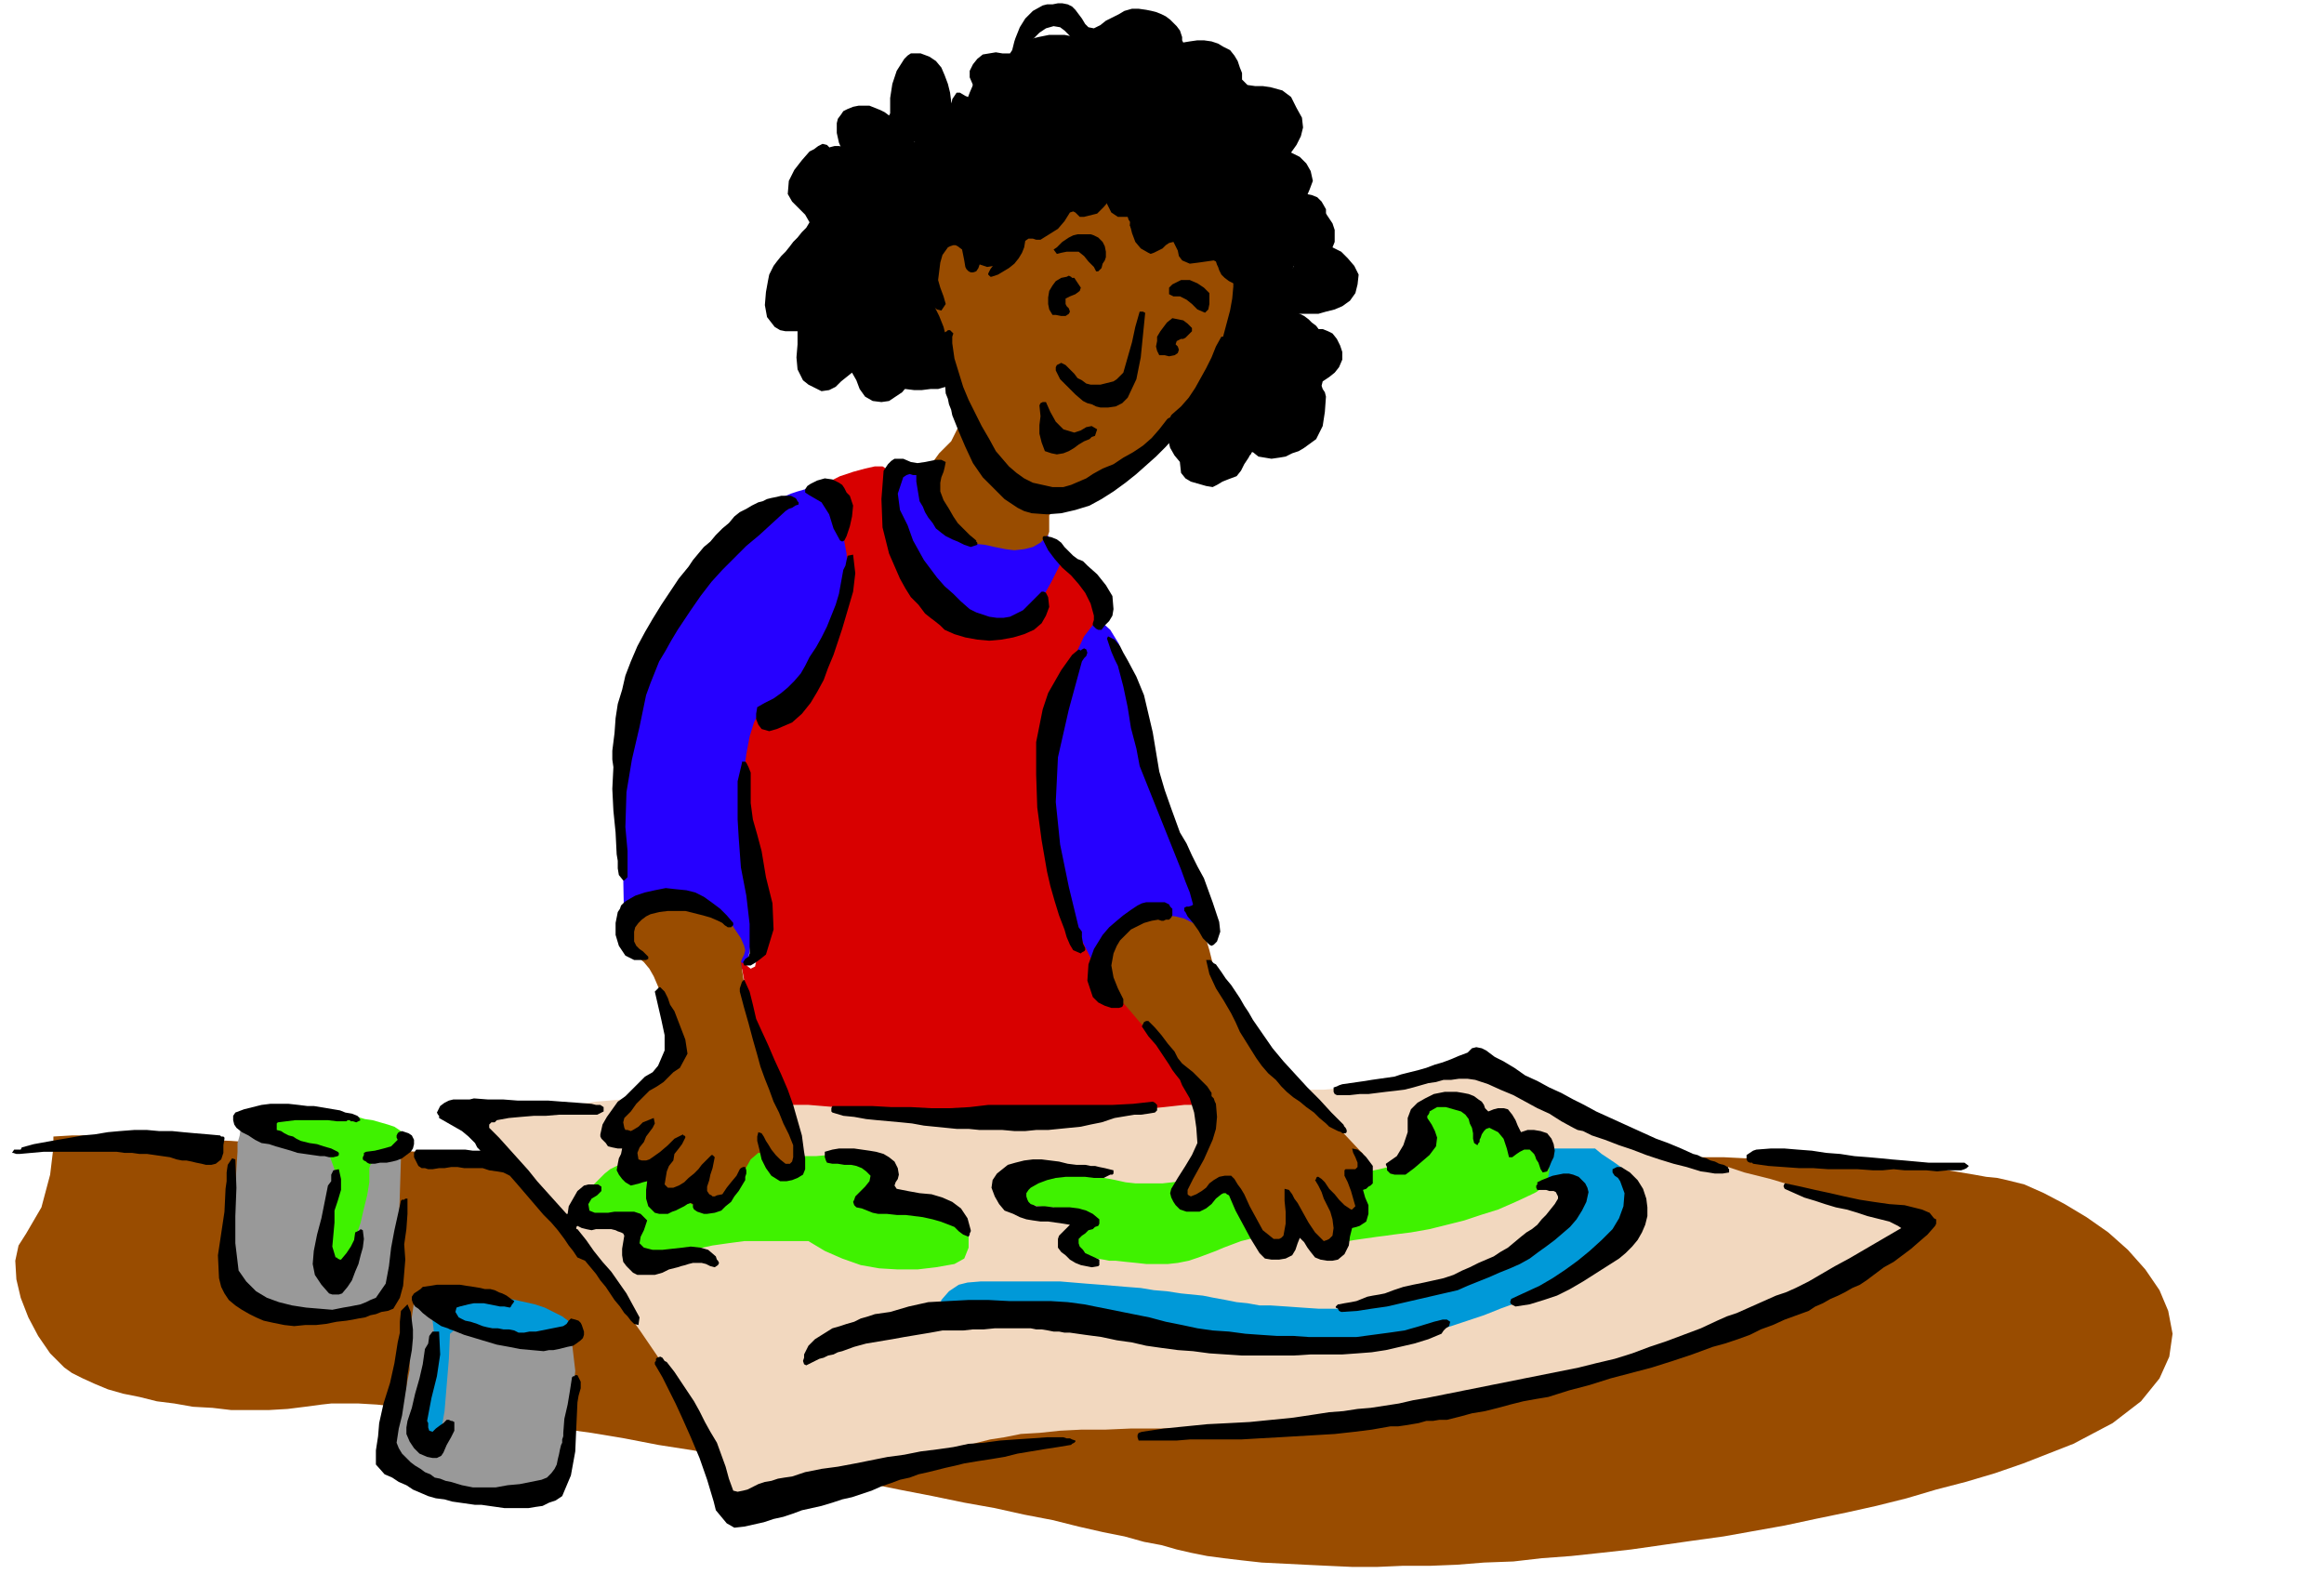
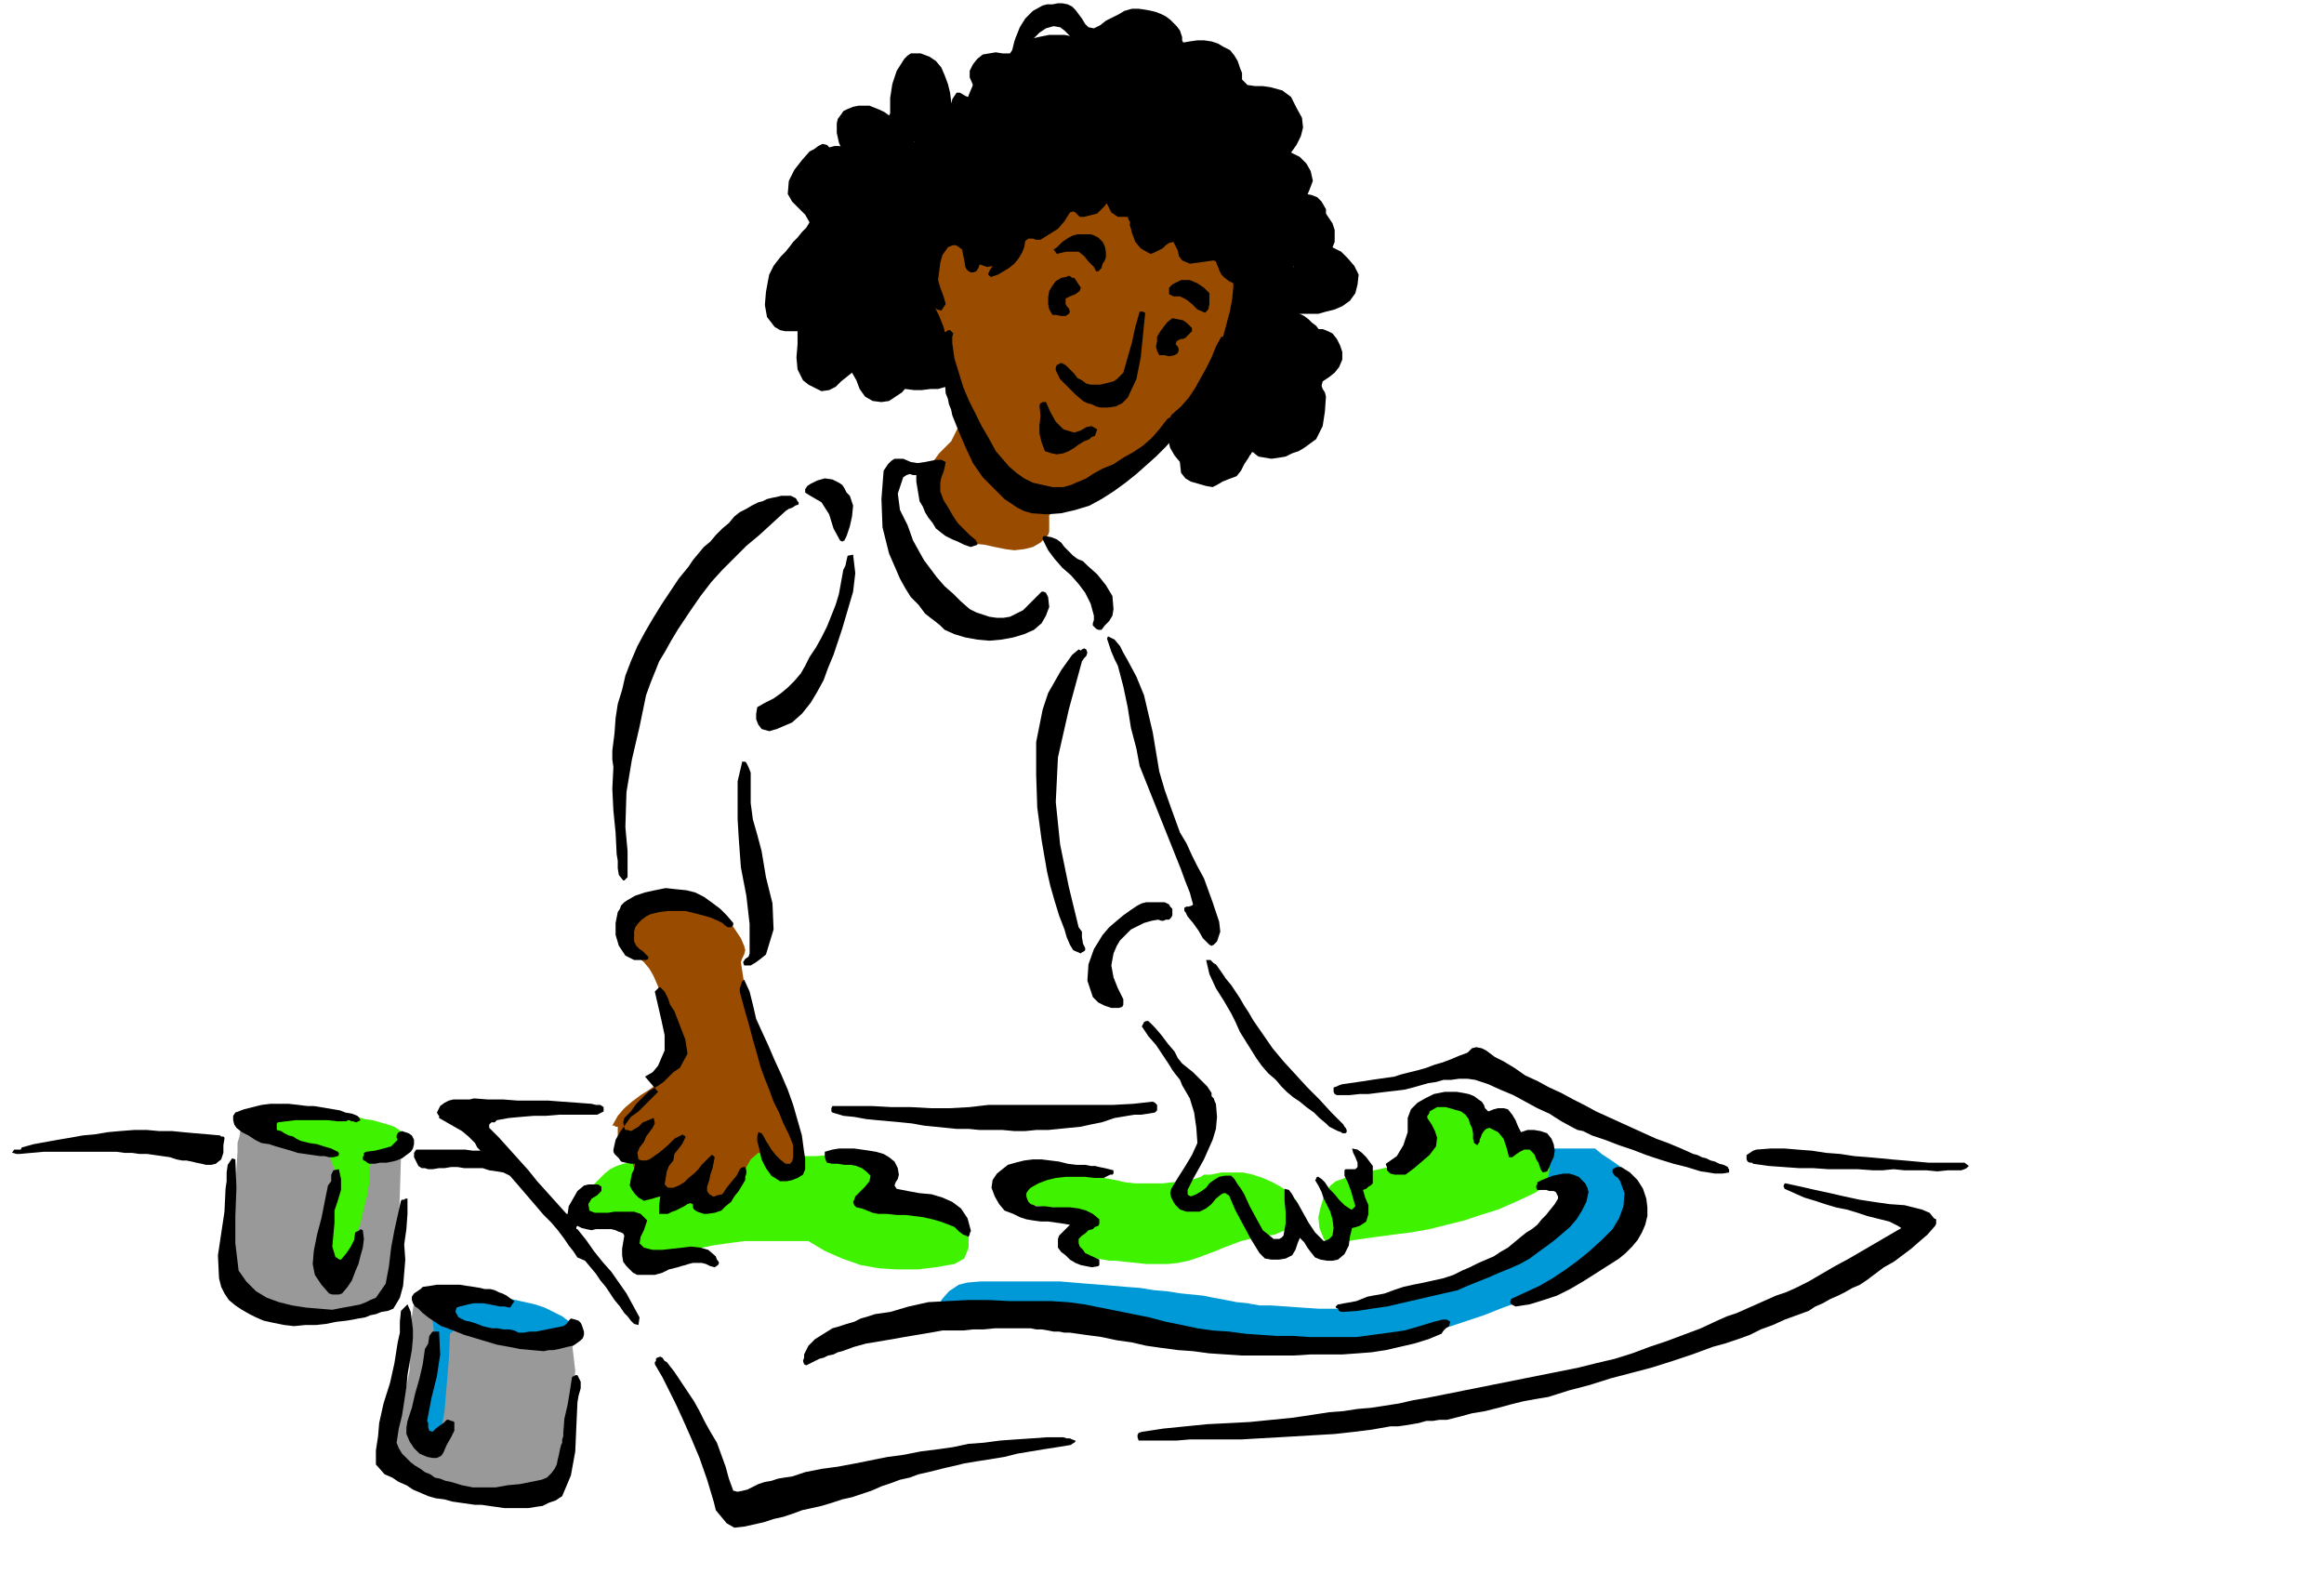
<svg xmlns="http://www.w3.org/2000/svg" fill-rule="evenodd" height="1.456in" preserveAspectRatio="none" stroke-linecap="round" viewBox="0 0 2133 1456" width="2.133in">
  <style>.pen1{stroke:none}.brush3{fill:#994c00}.brush6{fill:#000}.brush8{fill:#3ff200}.brush9{fill:#0099d8}</style>
-   <path class="pen1" d="m573 855-1-50-2-50-1-50 3-50 6-13 5-13 5-13 5-13 5-12 5-13 5-13 6-13 6-11 6-10 7-9 8-9 7-9 9-8 9-7 10-8 6-4 6-4 6-3 6-4 6-3 7-3 6-4 7-3 6-2 7-2 7-1h7l6 1 6 3 6 4 4 6 7 21 2 21v22l-1 22-7 14-8 14-7 14-7 13-8 14-9 13-10 13-11 12-5 6-3 6-2 7-2 7-3 26-2 25-3 25-3 26-3 26v51l-4 25-3 4-8 1-9-1-8-2-5-2-3-4-4-4-3-5-4-5-3-4-4-5-5-3-5-2-6-2h-5l-6-1-7 1h-6l-6 1h-6l-3 1-2 2-1 1-1-1zm258-428h-5l-5 13-2 14v13l2 14 4 13 5 13 5 12 5 13 6 10 6 9 7 8 8 8 8 8 9 7 10 6 10 5 6 3 7 2 7 1h14l7-2 5-4 5-5 5-6 4-7 3-7 1-7 2-12 3-12 1-11 1-12-2-5-3-4-4-4-4-3v-7l-3-2h-3l-4-1h-3l-11-1h-10l-11 1h-21l-10-2-10-4-9-6-7-7-5-7-3-9-3-11-3-5-4-3-6-4-5-3zm170 130-6 17-5 17-5 17-4 17-4 18-3 17-3 18-3 18-3 37v36l1 36 2 37 2 12 4 12 6 10 8 10 9 9 10 7 11 8 11 6 3 1h5l3-1 4-6 3-7 3-7 6-4 5-3 6-2 5-3 5-2 5-2 6-2 5-3 5-2 4-20 2-21-1-20-6-19-4-7-5-7-5-7-4-7-5-11-4-11-5-11-4-12-4-11-3-11-4-11-4-11-3-14-1-15-2-13-3-13-5-15-5-15-8-13-11-10v-4l-2-3-2-2-3-2z" style="fill:#2600ff" />
-   <path class="pen1 brush3" d="m49 1043 17-1h20l22 1h25l25 1 27 2 27 1 28 2 27 1 27 2 25 2 24 1 22 1 19 1 16 1h42l15-1h17l19-1h21l23-1 25-1h26l27-1 29-1 29-1h30l31-1 31-1h32l32-1 32-1h31l31-1h61l30-1h81l24 1h43l19 1 17 1 32 2 32 2 32 1 33 2 32 1 32 1 31 1 31 1 29 1 28 1 26 1h46l20 1h58l14 1 15 1 14 1 15 1 14 1 15 2 14 1 14 2 13 1 12 2 12 2 11 2 10 1 9 2 16 4 18 8 19 10 20 12 20 14 18 16 16 18 13 19 8 19 4 21-3 21-9 20-17 21-26 20-36 19-46 18-26 9-27 8-27 7-27 8-28 7-27 6-29 6-28 6-28 5-28 5-29 4-28 4-28 4-27 3-28 3-27 2-26 3-27 1-25 2-25 1h-25l-23 1h-23l-22-1-21-1-20-1-20-1-18-2-17-2-15-2-15-3-13-3-14-4-16-3-18-5-20-4-22-5-24-6-26-5-27-6-28-5-29-6-31-6-30-6-32-6-31-6-32-6-32-6-32-6-32-5-31-6-30-5-29-4-29-5-27-4-26-3-24-4-23-2-21-2-18-2-17-1h-25l-9 1-15 2-16 2-17 1h-35l-17-2-18-1-17-3-16-2-16-4-15-3-14-4-12-5-11-5-10-5-7-5-13-13-11-16-9-17-7-18-4-17-1-17 3-14 7-11 14-24 8-30 3-25v-10z" />
  <path class="pen1" d="M221 1026v8l-1 8-2 7v8l-2 31-3 30-1 31 2 31 3 6 4 5 6 4 7 3 4 1 4 1 4 2 4 1 4 1 4 1h10l2 1 2 2h47l7-1 8-1 8-1 7-3 5-5 3-5 6-32 3-32 1-32 1-32-9-8-10-6-10-5-11-5-11-4-11-3-12-2-11-2-8-1-8-1-7-1-8-1h-23l-8 1zm172 169h-4l-4-1h-4l-1 1-3 20-1 21v21l-4 20-4 7-2 8-3 7-1 9v6l-1 7 1 7 1 6 1 3 2 3 2 3 4 3 15 8 16 6 16 6 16 5 16 3 16 1h17l17-3 3-2 4-3 4-4 1-4 5-34 7-34 3-33-4-34-5-5-6-4-7-4-8-3-6-2-6-2-6-2-6-1-6-2-6-1-6-2-6-1-7-1-7-1h-27l-7-1-7-2h-1l-1 2v3z" style="fill:#999" />
-   <path class="pen1" style="fill:#f2d8bf" d="m824 1344-19 6-23 6-26 7-25 7-24 7-19 5-13 4-5 1-5-12-5-15-7-17-7-18-8-17-7-15-5-13-5-8-7-11-11-17-15-22-17-24-17-24-15-22-12-17-8-11-8-9-13-14-16-16-17-18-16-16-15-14-9-10-4-4h8l9-1 9-1 10-2 10-1 10-1 10-1h9l12-1 18-1 21-3 24-2 25-2 23-2h20l15 1 6 1 6 1 6 1h7l7 1h17l9 1h11l11 1 13 1 15 1 16 2 18 2 19 2 22 3 22 2 20 2 18 1h17l15-1 14-1 12-2 12-2 10-3 10-2 8-3 8-3 8-2 6-2 7-2 6-2 14-2 18-1 20-1h63l18 1h52l12-1h11l12-1 10-1 9-1 11-2 13-3 15-3 16-4 14-4 12-3 8-2 3-1 72 39-1-1h1l2 1 5 2 8 3 13 6 18 9 11 5 11 5 12 4 12 5 13 4 13 4 13 5 13 3 12 4 12 4 12 3 12 3 10 3 10 3 9 2 8 2 16 4 17 4 17 4 17 4 15 4 12 3 8 2 3 1-12 12-15 13-17 11-17 11-16 9-13 7-9 4-3 2-173 62-4 1-12 2-17 3-20 4-22 4-22 5-19 5-15 5-15 5-19 4-22 3-23 2-23 3-22 2-19 2-15 2-13 2-14 3-15 1-16 2-18 1h-20l-21 1h-48l-23 1h-22l-20 1-19 2-17 1-15 3-13 2-12 3-14 4-14 3-13 4-13 4-10 2-7 2-2 1z" />
  <path class="pen1 brush6" d="m878 322 1 10v10l-3 8-8 5-7 2h-7l-8 1h-7l-8-1-7-1-8-1-7-2-4-3-3-4-4-5-5-4-5-2h-5l-4 1-4 1-7 2-7 3h-6l-5-3-4-10v-11l-2-9-5-8-9-10-4-13-1-13 2-12 4-9 7-8 6-8 5-9v-9l-2-8-2-8-3-8-2-10-1-11v-9l5-8 3-3 3-3 3-3 4-2 5-2 4-1h4l5 1 4 4 3 7 3 6 5 6 7 5 7 2 7-1 5-2 6-7 2-11v-10l2-10 2-1 3 2 4 3 4 2 6 1h14l6-2 5-4 1-7-1-8v-7l3-1v-5l1-6 4-6h3l5 3 5 2 2-1V78l1-5 5-5 7-4 7-3 7-1 7-2 3-1 3-2 2-2 2-3 2-5 3-4 3-4 4-2 4-1 5-1 5-1h14l5 1 4 2 3 2 4 1 2 1h1l5-9 7-5 8-3 9-2 9 1 10 1 9 2 8 2 6 3 4 8 4 9 4 9h1l3-2 2-3 4-2h4l5-1h16l4 1 3 2 7 5 4 8 2 10v10h22l6 3 6 3 5 6 5 6 4 6 3 10v21l-1 10 8 8 4 10 1 12-2 10-1 1-2 3-2 3v3l5 9 3 9 1 9-2 9-2 3-3 2-3 3-2 3-1 4v5l-1 5-1 4-2 2-2 2-2 3-1 1v10l2 2 5 1 4 2 5 2 4 2 4 3 3 3 4 3 3 4 5 9 2 10-1 11-2 11h-5l-2 1-2 11 1 12-1 11-3 10-4 6-5 3-6 3-7 2h-7l-8 1-7-1h-7l-7 3-5 7-5 10-9 6-5 1-5 1-5 1h-13l-5-1-4-2-6-5-5-6-4-7-2-8-2-12v-24l2-12 5-14 7-13 7-13 4-14 1-8v-7l-3-6-6-4-11-3-11-2-11-1h-33l-11 1h-11l-7 1-6 1-7 1-7 1-6 2-7 1-6 3-6 2-4 1h-4l-5-1h-3l-6 1-5 2-5 3-5 3-5 5-5 5-5 4-5 5-3 1-4 2-3 1-4-1v2l1 3 1 2v1z" />
-   <path class="pen1" style="fill:#d80000" d="m719 1015-7-3-7-14-6-21-6-25-5-25-4-22-3-16-1-6 4 2 5 4 4-2 3-14-1-36-5-51-5-49-2-30 2-15 3-16 4-13 4-8 2-2 4-1 4-1 5-1 6-2 5-3 6-3 6-5 6-8 7-12 7-14 7-17 6-16 5-16 4-14 2-11-1-21-4-21-6-18-5-11-5-4-5-3-4-2-1-1 5-3 9-3 10-5 12-4 11-3 9-2h7l3 2 3 29 6 29 8 26 10 18 6 6 8 7 10 7 10 6 11 6 10 5 9 4 8 2 6 1 6-1h4l4-2 4-2 3-3 4-3 4-4 9-11 9-16 7-14 3-6 8 6 7 7 6 7 5 6 3 8 2 9 2 8v3l-2 2-4 5-7 9-7 15-5 11-6 15-6 17-6 19-6 18-4 16-3 13 1 9 5 21 5 31 5 31 7 24 4 9 5 10 5 11 5 11 5 10 4 8 2 5 1 2 2 2 5 5 7 7 8 9 9 10 8 9 7 9 5 6 4 6 5 7 6 7 6 7 5 7 5 6 4 6 3 5 3 7 1 5 1 2v1h-2l-4 1h-7l-9 1-9 1-10 1-9 1-8 1-9 2-10 2-11 1-12 2-12 2-11 1h-27l-11-1h-12l-13-1h-13l-12-1h-27l-9-1-11-1-11-1-12-1-10-1-8-1-7-1-7-1-9-1-12-1-12-1-12-1h-18l-5 1z" />
  <path class="pen1 brush6" d="M772 140v-1l1-2 2-2 1-7v-7l1-6 4-3 5-1h5l5-1h5l5 1h15l2-11 3-11 4-11 5-11 3-3h4l4 1 3 2 8 6 6 7 6 7 5 9 3 9 2 9 1 10-2 10h-15l-4 1h-5l-5-1-5-1-5-3-5 9-5 11-4 10-3 10h-13l-4-1h-5l-4-2-4-1-4-3v-1l1-1 1-2v-1l-7-3-6-3-4-5-1-7zm418 90 1 4-1 4-2 4-1 3-6 8-5 8-4 9-2 10 8 2 8 1 8 1 8-1 8-1 8-3 7-4 6-5 3-4v-5l-1-4-3-4-5-4-4-4-4-4-4-4-2-3 1-6 2-5 1-6 1-8 1-9v-8l-4-7-4-4-5-2-5-1h-30l-1 15 5 13 9 12 8 12z" />
  <path class="pen1 brush8" d="m234 1033 4 5 6 2 7 2 6 2 4 1 4 1 5 1 4 1 4 1 5 1 4 1 4 1 3 1 3 3 3 3 3 3 4 11 1 12-1 12-3 11-2 16-1 16v17l3 16h1l2 1h2l2-1 1-1-1-3-1-2 1-2 2-3 3-3 3-2 3-3 2-4 2-5v-6l1-5 4-12 3-13 3-12 2-12v-13l1-3 3-3 4-2h4l4-1h9l4-2 4-2 3-4 1-5-1-4-2-4-5-4-6-4-6-2-7-2-7-2-7-1-7-2-7-1-11-2-11-2h-22l-11 1h-32v3l-1 3v3l1 3z" />
  <path class="pen1 brush9" d="M395 1190v4l1 3v6l2 17 1 16v17l-3 17-4 15-5 14-1 14 4 13 3 2h5l4-4 2-6 4-23 2-24 2-24 1-23 6-5 6-2h7l7 1 7 2 8 2 7 2 7 2 7 1 7 1 7 1 8 1h7l7-1 7-2 6-3 1-1 1-3-1-4-1-2-8-6-8-4-8-4-9-3-9-2-9-2-9-2-9-1-7-1-7-1-7-1h-7l-7-1h-15l-7 1h-1l-1 1-1 1v1z" />
  <path class="pen1 brush8" d="m578 1067-6 1-6 2-6 3-5 4-5 5-5 5-6 5-5 4-2 4v10l2 3 4 3 5 1 5 1h11l6-1 5 1 5 1 2 2v4l-1 5v4l4 6 6 6 5 4 7 3 7 2h7l7-1 7-2 14-6 14-3 14-2 15-2h59l15 9 16 7 17 6 17 3 17 1h18l17-2 17-3 9-5 4-10v-11l-3-11-5-8-7-6-8-4-9-2-10-2h-32l-1-2-1-1h-2l1-12-3-11-6-9-10-4-11-1-11-1h-11l-11 1h-34l-11-2-14-5-14-4-14-3-14-2h-14l-14 2-14 5-13 7-3 1-3 1-3 1h-4v3l-1 1-1 1zm533 11h-6l-3 2-3 1-3 1-3 1-9 1-8 1-9 1h-25l-9-1-9-2-5-1-6-1-5-1-4-1-5-1-5-1-6-1-5-1-5-1-5-1h-21l-5 1-5 1-6 3-5 5-1 7 2 8 1 2 2 1 2 2 3 2 7 1 7 1 6 1h7l3 1 4 2 4 2 2 3 3 6v14l2 6 3 4 4 3 5 3 5 2 5 1 6 1 5 1h6l9 1 10 1 9 1h20l9-1 10-2 9-3 8-3 8-3 7-3 8-3 8-3 8-2 9-2 8-1 6-1 7-3 6-2 5-4 4-7 1-7-3-8-5-6-8-6-9-5-9-4-9-3-9-2h-20l-10 2z" />
  <path class="pen1 brush9" d="m862 1201 2-8 7-8 9-6 8-2 12-1h73l12 1 12 1 13 1 12 1 12 1 13 1 12 2 12 1 13 2 10 1 10 1 10 2 11 2 10 2 10 1 11 2h10l15 1 14 1 15 1h43l14-2 15-3 21-5 21-5 20-7 19-9 18-10 17-12 16-14 15-16 3-5 1-8-1-8-3-7-4-4-6-2h-18l-3-2-2-3 2-7 5-7 7-6 8-3 8-2h38l6 5 6 4 6 4 7 5 6 5 5 5 4 7 4 7 1 6v6l-1 6-2 5-4 7-4 7-5 7-6 6-6 5-6 6-7 5-7 5-10 5-11 5-10 4-11 4-10 4-11 4-10 4-11 4-15 6-15 5-15 5-15 4-16 3-16 2-16 2h-23l-7 1-8 2h-6l-19 1-18 1-19 1h-37l-18-1-19-1-18-3-10-1-9-1-10-2-9-1-10-2-10-1-10-3-10-2-5-1h-4l-5 1h-5l-15-2-14-2-15-2-14-2-14-1-13-1h-28v-3l-5-2z" />
  <path class="pen1 brush3" d="m870 324-1-12-3-12-4-10-5-10-3-11v-11l1-12 2-11 3-8 7-6 8-2 8 2 4 4 2 5 2 6 3 4 6 3 6 2 6-1 5-2 5-5 2-7 1-6 2-5 5-4 6-4 6-3 6-2 7-2 6-3 7-4 6-4 4-2 4-2 4-1h9l5-1 4-2 5-2v-3h1l2-1 1-1h1v9l4 8 6 4h9l1 3 1 1 1 2-1 2 1 2 2 2 2 2 1 1h28l5 1 4 1 2 1 2 2 2 3 3 2 6 1 6-1 6-1 6 1 5 3 5 5 3 6 3 6 3 9v10l-1 11-2 11-4 15-4 15-6 15-7 15-6 11-7 10-8 10-8 10-10 13-10 11-11 10-12 9-13 9-13 7-14 7-15 6-5 2-5 3-4 5-4 5v15l-1 3-7 7-7 4-8 2-9 1-8-1-10-2-9-2-10-1-5-1-5-2-6-3-4-4-5-4-3-4-3-5-1-5-4-15-4-16v-13l8-11 11-11 6-12 1-14-2-14-2-10-2-9-1-9v-11l-1-1h-2v-1zm-308 709 5-9 6-7 7-6 8-6 8-5 8-6 8-5 7-7 3-5 1-6v-6l-1-6-4-14-5-14-4-14-6-14-3-7-4-7-5-6-6-5-5-8v-9l1-9 2-7 5-7 5-4 8-3 7-2h9l8 1 9 1 8 1 7 2 6 2 6 4 6 4 5 5 4 6 4 6 3 7 1 4-1 4-2 4-1 3 4 26 7 24 7 25 5 25 2 9 3 8 3 7 3 8h5v6l3 6 3 6 2 6 2 9 1 8-1 8-2 8-3 3h-4l-6-1-5-2-1-3-1-4-1-4-2-2-8-1-7 6-5 9-4 9-3 6-5 5-5 4-5 4-7 2-6 2-8 1-7-1v-3l-1-3-1-2-1-1-7-1h-12l-6-2-1-2v-4l-1-5-1-4-4-3h-12l-4-1-2-5v-15l-1-7h-4l-3 1-3-1-3-3v-10h-2l-1-1h-2z" />
  <path class="pen1 brush8" d="m1215 1137 1 1 2 1 3 1 2 1 7-1 7-1 6-1 7-1 7-1 7-1 8-1 7-1 16-2 17-3 16-4 16-4 15-5 16-5 16-7 15-7 4-2 4-3 4-3 2-3 2-10v-11l-3-10-8-7-5-1h-11l-5-2-2-2-1-3-2-3-3-3-4-2h-5l-5 1-4-1-3-4-4-6-3-4-5-2-5-2-6-1-6-2h-13l-5 1-5 3-3 4-4 12-1 13-3 12-8 10-4 2-4 2-4 1-4 1-4 1-4 1-5 1-4 1-6 1-7 2-6 1-6 3-6 2-5 4-3 5-3 5-3 10-2 9 1 10 4 10z" />
-   <path class="pen1 brush3" d="m1011 875-2 6v13l3 6 12 13 11 12 11 13 11 12 11 12 10 13 10 14 10 14 3 5 1 5 2 5 1 5 2 7v15l-2 7-6 12-6 12-4 12-2 13h15l6-1 6-2 5-3 5-2 4 2 5 7 5 9 6 9 5 9 6 8 8 5 8 2 11-3 1-1 1-3v-3l1-1 6-2 5 1 6 5 5 4 3 2h10l3-2 3-4 3-4 1-5-1-5 6-1 6-2 4-4 1-5v-13l2-13 2-13 1-13-15-16-16-17-15-16-15-16-16-16-15-17-15-17-15-18-5-8-3-8-2-7-3-8-3-11-3-12-3-10-5-9-7-6-8-4-8-2-9-1h-9l-9 1-9 1-8 1-4 1-4 2-4 3-4 3-4 5-3 5v6l-1 7z" />
  <path class="pen1 brush6" d="M13 1055h6l1-2 11-3 11-2 11-2 12-2 11-2 11-1 12-2 11-1 13-1h12l11 1h12l10 1 11 1 12 1 11 1 1 1h2l1 1v1l-1 6v7l-2 6-5 4-4 1h-5l-4-1-5-1-4-1-5-1h-4l-5-1-6-2-7-1-7-1-7-1h-7l-7-1h-7l-7-1H40l-11 1-11 1h-3l-3-1h-1l2-3zm194 36 1-7v-8l1-7 4-6 3 1 1 26-1 26v25l3 25 7 10 9 9 10 6 11 4 12 3 13 2 12 1 12 1 5-1 5-1 6-1 5-1 5-1 5-2 4-2 5-2 9-13 3-16 2-17 3-16 6-27 1-1h2l1-1h2v14l-1 14-2 14 1 14-1 12-1 12-3 11-6 10-5 2-6 1-5 2-5 1-5 2-6 1-5 1-6 1-9 1-10 2-9 1h-10l-10 1-9-1-10-2-9-2-7-3-6-3-7-4-6-4-6-5-4-6-3-6-2-8-1-21 3-20 3-20 1-21zm9-70 8-3 8-2 8-2 8-1h17l9 1 8 1h6l6 1 6 1 6 1 6 1 5 2 6 1 5 2 1 1 1 1v1l1 1-2 1-2 1-3-1h-2l-1-1h-2l-1 1h-9l-8-1h-30l-8 1-8 1-1 1v6l4 1 3 2 4 2 4 1 3 2 4 2 4 1 4 1 7 1 6 2 7 2 6 3 1 1v2l-1 1-4 1h-4l-4-1h-4l-7-1-7-1-7-1-6-2-7-2-7-2-6-2-7-1-6-3-6-4-6-3-5-4-2-3-1-4v-4l2-3z" />
  <path class="pen1 brush6" d="m301 1088 3-4v-6l2-4 5-1 2 9v10l-3 10-3 9v11l-1 11-1 11 3 10h1l1 1 2 1h1l5-6 4-6 3-6 1-7 2-1 2-1 1-1 2 1 1 8-1 8-2 7-2 8-3 7-3 8-4 6-5 6-3 1h-6l-3-1-7-8-6-9-2-10 1-12 3-15 4-15 3-15 3-15zm35-31 8-1 8-2 7-2 6-6-1-2v-2l1-2 1-1 3-1 3 1 3 1 3 2 2 4v4l-1 4-2 3-4 3-4 3-5 2-4 1-5 1h-6l-5 1h-5l-2-1-1-1-2-1-1-1v-2l1-2v-2l2-1zm29 175 2-9v-10l1-10 6-6 3 7 1 8 1 8v8l-1 11-2 11-2 12-1 11-2 13-2 13-3 12-2 13 2 5 3 5 4 4 4 4 4 3 5 3 4 3 5 2 4 3 5 1 5 2 5 1 10 3 10 2h21l11-2 11-1 10-2 10-2 5-2 4-4 3-4 2-4 1-5 1-4 1-5 1-4 1-2v-3l1-3v-3l1-13 3-13 2-12 2-13 1-1h1l1-1h2l3 6v6l-2 7-1 6-1 22-1 23-4 22-8 19-6 4-6 2-6 3-7 1-6 1h-22l-7-1-7-1-7-1h-6l-7-1-7-1-7-1-7-2-8-1-7-2-7-3-7-3-6-4-7-3-6-4-7-3-8-9v-13l2-13 1-12 4-18 6-19 4-18 3-19z" />
  <path class="pen1 brush6" d="m378 1292 3-13 4-14 3-13 2-14 3-5 1-7 3-4h6l1 21-3 20-5 20-4 21 1 2v4l1 3 3 1 3-3 4-3 3-2 3-3h2l2 1h1l2 1v8l-3 6-4 7-3 7-2 3-4 2h-4l-5-1-7-3-5-5-4-6-3-7v-6l1-6 2-6 2-6zm10-111 7-1 6-1h21l6 1 7 1 6 1 4 1h5l4 1 4 2 3 1 4 2 4 3 3 2-1 2-1 1-1 2-1 1-5-1h-4l-5-1-5-1-5-1h-9l-5 1-4 1-4 1-3 1-1 4 3 5 6 3 5 1 6 2 5 2 4 1 5 1h5l5 1h5l5 1 4 2h5l5-1h6l5-1 5-1 5-1 5-1 5-1 3-2 2-3 2-2 4 1 3 1 2 2 1 2 1 3 1 3v3l-1 3-2 2-4 3-3 2-5 1-4 1-4 1-5 1h-4l-5 1-11-1-11-1-10-2-11-2-10-3-10-3-10-3-10-4-3-1-2-1-3-1-3-1-6-4-6-4-5-4-4-4-3-2-2-3-1-3v-3l2-3 3-2 3-2 2-2zm-6-126h45l7 1h7l-3-3-2-4-3-3-3-3-6-5-7-4-7-4-7-4v-2l-1-1-1-2 1-2 2-4 4-3 4-2 4-1h15l4-1 13 1h14l13 1h28l13 1 14 1 13 1 4 1h4l3 2v4l-6 3h-35l-12 1h-11l-12 1-11 1-11 2-2 2h-3l-2 2v3l9 9 9 10 9 10 9 10 8 10 9 10 9 10 9 10h1l1-7 4-7 4-7 6-5 4-1h9l3 2v4l-4 4-5 3-3 5 1 6 5 2h12l6-1h18l6 2 2 2 2 2 2 2-1 3-2 6-3 6-1 6 4 4 8 2h9l9-1 9-1 8-1 9 1 7 2 7 6 1 3 1 1 1 2-1 2-3 2-4-1-4-2-4-1h-8l-4 1-3 1-4 1-3 1-4 1-4 1-6 3-7 2h-16l-4-2-3-3-3-3-3-4-1-6v-6l1-6 1-6-1-2-2-1-3-1-2-1-4-1h-14l-4 1-5-1-4-1-4-2-1 1v2h1l8 10 7 10 8 10 8 9 7 10 7 10 6 11 6 11-1 7-4-1-3-3-3-4-3-3-4-6-5-6-4-6-4-6-5-6-4-6-5-6-5-6-7-3-4-6-4-5-4-6-6-8-6-7-7-7-6-7-6-7-6-7-6-7-7-8-6-3-6-1-7-1-6-2h-17l-6-1h-6l-6 1h-5l-6 1h-4l-3-1h-3l-3-2-2-4-2-4v-4l2-3z" />
-   <path class="pen1 brush6" d="m592 988 7-4 5-6 3-7 3-7v-14l-3-14-3-13-3-13 1-1 2-2 1-1h1l4 4 3 6 2 6 4 6 5 13 5 13 2 13-7 13-6 4-4 4-5 5-6 4-7 4-6 6-6 6-5 7-3 3-3 3-1 4 1 5 1 2h2l3 1 2-1 5-3 4-4 5-2 5-2 1 5-2 4-3 4-3 4-2 5-4 5-2 5 1 6 3 1h4l3-1 3-2 7-5 7-6 6-6 8-4v1h1l1 1v1l-3 6-3 4-4 5-1 6-4 5-2 5-1 6-1 6 1 1 2 2h5l5-2 5-3 4-4 5-4 4-4 3-4 4-4 4-4 1-1h1l1 1 1 1-1 5-1 5-2 6-1 5-1 3-1 3v4l2 3 2 1 1 1h2l2-1 5-1 4-6 4-5 5-6 3-6 1-1 2-1h2l1 3v3l-1 3v3l-3 5-3 5-4 5-3 5-5 4-4 4-6 2-7 1h-3l-3-1-3-1-3-2-1-2v-3l-2-1-3 1-3 2-4 2-4 2-3 1-4 2h-8l-4-1-6-6-2-7v-8l1-8-4 1-3 1-4 1-4 1-5-3-3-3-3-4-2-4 1-6 1-5 2-4 1-5h-4l-5-1-4-1-2-3-2-2-2-2-1-2v-2l2-9 4-7 5-7 5-7 7-5 6-6 6-6 6-6zm-28-315 1-14 2-13 4-13 3-13 5-13 6-14 7-13 7-12 8-13 8-12 8-12 9-11 4-6 5-6 5-6 6-5 5-6 6-6 6-5 5-6 5-4 6-3 5-3 6-3 4-1 4-2 4-1 5-1 4-1h9l4 2 1 1 1 2 1 1v2l-3 1-3 2-3 1-3 2-12 11-12 11-12 10-11 11-11 11-10 11-10 13-9 13-6 9-6 9-6 10-5 9-6 10-4 10-4 10-4 11-6 29-7 30-5 30-1 32 1 11 1 11v24l-1 1-1 1-1 1h-1l-4-5-1-6v-7l-1-6-1-20-2-20-1-20 1-20-1-7v-8l1-8 1-8zm12 153 7-4 9-3 9-2 10-2 9 1 10 1 8 2 8 4 7 5 8 6 6 6 6 7v2l-1 1-1 1h-3l-3-2-2-2-4-2-7-3-7-2-8-2-8-2h-16l-8 1-8 2-4 2-4 3-3 3-3 4-1 4v9l2 4 3 3 3 2 2 2 3 3v2l-2 1h-11l-4-2-4-2-6-9-3-10v-11l2-10 2-3 1-3 3-3 3-2zm27 420 3-1 2 1 2 3 2 1 7 9 6 9 6 9 6 9 5 9 5 10 5 9 6 10 4 11 4 11 3 11 4 11 4 1 5-1 4-1 4-2 6-3 6-2 6-1 6-2 6-1 7-1 6-2 6-2 15-3 15-2 16-3 15-3 15-3 15-2 15-3 16-2 14-2 14-3 14-1 15-2 14-1 15-1 14-1h15l3 1h3l2 1 3 1v1l-1 1-2 1-1 1-12 2-13 2-12 2-12 2-12 3-12 2-13 2-12 2-8 2-9 2-8 2-8 2-9 2-8 3-9 2-8 3-9 3-9 4-9 3-9 3-9 2-9 3-10 3-9 2-9 2-8 3-9 3-9 2-9 3-9 2-9 2-9 1-7-4-5-6-5-6-2-8-6-20-7-20-8-19-8-18-6-13-6-12-6-12-7-12v-2l1-1v-2l1-1zm78-546v-1h3l1 1 2 4 2 5v28l2 15 4 14 4 15 4 24 6 24 1 24-7 23-5 4-4 3-5 3h-6l-1-3 2-3 3-2 1-3v-27l-3-26-5-26-2-27-1-17v-35l4-17zm2 199 5 11 3 12 3 13 5 11 6 13 6 14 6 13 6 14 5 14 4 14 4 14 2 15 1 6v10l-2 5-5 3-5 2-5 1h-6l-8-5-5-7-4-8-2-9-1-4-1-4v-4l1-4 3 1 2 3 2 4 2 3 3 5 4 5 4 4 5 4h4l1-1 1-1 1-4v-11l-4-10-5-10-4-10-5-10-4-11-4-10-4-11-3-11-4-14-4-15-4-14-4-15v-3l1-3 1-3 2-2zm12-250 7-4 8-4 7-5 6-5 6-6 6-7 4-7 4-8 6-9 5-9 5-10 4-10 4-10 3-10 2-11 2-11 2-4 1-5 1-4 5-1 2 17-2 17-5 17-5 17-4 12-4 12-5 12-4 11-6 11-6 10-8 10-9 8-7 3-7 3-7 2-7-2-3-4-2-5v-5l1-6zm10-392 1-5 2-4 2-4 3-4 4-5 4-4 4-5 3-4 4-4 4-5 4-4 3-5-4-7-6-6-6-6-4-7 1-12 5-10 7-9 7-8 4-2 4-3 4-2 4 1 2 2 1 3v7l-2 8-4 7-4 8-1 9-1 3v4l1 5 2 3 2 5 3 4 3 5 2 5-1 6-3 4-4 3-3 3-9 11-8 11-5 12v14l4 4 6 1h6l6 2 2 1 1 1 2 1v2l-1 10-2 9-1 10 2 10 2 2 2 1h4l5-2 4-2 3-4 4-3 3-4 4-3 4-1h5l3 5 2 5v6l1 6 2 3 2 4 3 3 3 3 5-1 5-1 4-2 2-3 1-3 1-2 2-2 2-2h1l2 1 1 1 1 1-1 8-1 7-3 7-5 6-6 4-6 4-7 1-8-1-7-4-5-7-3-8-4-7-5 4-5 4-5 5-6 3-7 1-6-3-6-3-5-4-5-10-1-11 1-12v-12h-11l-5-1-5-3-7-9-2-11 1-12 2-11zm59 962 7-2 6-2 7-2 6-3 7-2 6-2 7-1 7-1 17-5 18-4 18-1 19-1h18l19 1h38l16 1 15 2 15 3 15 3 15 3 15 3 15 4 15 3 14 3 14 2 15 1 15 2 14 1 15 1h15l14 1h44l15-2 15-2 14-2 14-4 13-4 4-1 4-1h4l3 2-1 4-3 2-2 2-2 3-12 5-13 4-13 3-13 3-13 2-13 1-14 1h-29l-16 1h-47l-15-1-15-1-15-2-14-1-15-2-14-2-13-3-14-2-14-3-15-2-14-2h-5l-5-1h-5l-5-1-6-1h-5l-5-1h-33l-10 1h-10l-9 1h-19l-11 2-12 2-12 2-11 2-12 2-12 2-11 3-11 4-4 1-4 2-5 1-4 2-4 1-4 2-4 2-4 2-2-1-1-3 1-3v-3l4-8 6-6 8-5 8-5zm-20-775 6-3 7-2 7 1 6 3 3 2 2 3 2 4 3 3 3 9-1 10-2 9-3 9-1 2-1 2-2 1-2-1-6-11-4-13-7-11-12-7-3-2v-3l2-3 3-2zm13 613 7-2 6-1h14l7 1 7 1 6 1 7 2 5 3 5 4 3 6 1 6-1 4-2 3-1 3 2 3 10 2 11 2 11 1 10 3 9 4 8 6 6 9 3 11v1l-1 2v1l-1 2-5-2-4-3-4-4-5-2-8-3-7-2-9-2-8-1-8-1h-8l-9-1h-8l-5-1-5-2-5-2-5-1-2-2-1-3 1-2 1-3 4-4 5-5 4-5 1-5-4-4-4-3-5-2-5-1h-6l-6-1h-5l-5-1-1-2-1-3v-5zm7-42h36l18 1h18l18 1h18l18-1 17-2h114l19-1 18-2 2 1 1 1 1 1v5l-1 1-1 1-6 1-7 1h-6l-6 1-6 1-6 1-6 2-6 2-10 2-9 2-10 1-10 1-10 1h-11l-10 1h-10l-11-1h-21l-10-1h-11l-10-1-10-1-10-1-11-2-10-1-11-1-11-1-10-1-11-2-10-1-10-3-1-1v-3l1-2zm14-915 5-2 5-1h10l5 2 5 2 4 2 4 3 1-2V90l2-13 4-12 7-11 3-3 3-2h9l8 3 6 4 5 6 3 7 3 8 2 8 1 8 2 8v3h-2l-1 1-7-2-3-5-2-7-3-6-1-3-2-3-2-2-3-1-9 11-5 13-2 15-3 15-4 2-5-2-5-3-5-2-5-3-5-2-5-1-6 1-3 6v8l3 7 2 7 4 5 5 4 5 3 6 1 1 1v4l-1 1-3 2-2 2-3 1h-3l-6-6-6-6-6-7-5-7-5-8-3-7-2-9v-9l1-4 3-4 2-3 4-2zm43 321h8l7 3 6 1 7-1 5-1 5-1h5l4 2-1 5-1 4-2 5-1 5v8l3 8 5 8 4 7 4 6 6 6 5 5 6 5v1l1 1v2l-6 2-6-2-6-3-5-2-6-3-4-3-5-4-3-5-4-5-3-5-2-5-3-5-1-6-1-6-1-6v-6h-3l-3-1-3 1-3 2-5 15 2 15 7 14 5 14 5 9 5 9 6 8 6 8 7 8 8 7 7 7 8 7 6 3 6 2 6 2 7 1h6l6-1 6-3 6-3 4-4 5-5 4-4 4-4h2l2 1 1 2 1 2 1 9-3 8-4 7-7 6-9 4-10 3-11 2-11 1-11-1-11-2-10-3-9-4-4-4-5-4-4-3-5-4-6-8-7-7-5-8-5-9-10-23-6-24-1-26 2-26 2-3 2-3 3-3 3-2zm47-213 7-1 7-1 6 1 6 3 5 7 3 7 1 8-2 8-2 3-1 3-2 3-3 1h-2l-2-1-2-2-1-2-1-6-1-5-1-5-4-3-2-1h-2l-3 1-2 1-5 7-2 7-1 8-1 8 2 7 3 8 2 7-4 6-4-1-4-3-3-3-3-3-1-15v-15l3-14 6-13 2-3 2-3 3-2 3-2zm-1 97 2-1 1-1h2l1 1 2 2-1 3v6l2 14 4 13 4 13 5 12 6 12 6 12 7 12 6 11 6 7 6 7 7 6 7 5 8 4 9 2 9 2h10l7-2 7-3 7-3 6-4 9-5 10-4 9-6 9-5 9-6 8-7 7-8 7-9 1-1 2-1 1-2 1-1 8-7 7-8 6-9 5-9 5-9 5-10 4-10 5-9h3l2 1v2l-3 12-4 12-6 12-5 12-7 10-8 11-7 10-8 10-8 9-9 9-9 8-9 8-10 8-11 8-11 7-11 6-13 4-13 3-13 1-14-1-7-2-6-3-6-4-6-4-5-5-5-5-5-5-5-5-9-13-7-15-6-14-6-15-1-5-2-5-1-5-2-5-1-14-2-14v-14l2-14zm23-234v-6l3-6 4-5 5-4 6-1 6-1 6 1h7l2-3 1-4 1-4 1-3 4-10 5-8 7-7 9-5 4-1h5l5-1h4l5 1 4 2 3 3 3 4 3 4 3 5 3 3 5 1 6-3 5-4 6-3 6-3 5-3 7-2h6l7 1 5 1 4 1 5 2 4 2 4 3 3 3 3 3 3 4 1 3 1 3v3l1 2 6-1 7-1h6l7 1 6 2 5 3 6 3 4 5 3 5 2 6 2 5v6l5 5 7 1h7l7 1 11 3 8 6 5 10 5 9 1 9-2 8-4 8-5 7 8 4 6 6 4 7 2 9-3 8-3 7-5 5-6 4h-1l-1-1-1-1-1-1 2-9 1-8-1-9-5-7-4-4-5-2-4-2-3-5 6-3 3-6 2-6 1-7-3-8-4-6-6-5-8-3h-13l-5-1-3-1-4-1-3-2-2-3-3-10-1-11-5-9-9-4-5-1-5 1-4 1-4 2-4 2-4 2-5 1h-4l-4-4-4-5-3-5-3-6-3-5-3-5-5-4-5-3h-6l-6 1-6 3-6 2-5 4-5 5-4 5-3 5-1 1h-2l-1-1h-2l-4-4-4-5-3-5-4-5-4-4-4-3-6-1-7 2-6 4-6 6-4 7-2 7v16l-3 4-6-1-6-2-6-1-7 1-3 1h-2l-3 2-2 2 2 7 4 7 4 6 4 6v3l-1 1-2 1-6-2-6-1-7-1-7 1-2-7 3-8 3-7-3-7zm28 165 5-10-1-11v-10l6-8 6 1 5 2 6 1 5-2 8-5 6-8 6-8 7-6 3-1h3l2 1 2 1 2 2 1 2 2 2 2 1h8l3-1 3-2 3-3 3-5 2-3 6 2v8l-3 7-6 7-6 6-4 1-4 1-4 1h-4l-2-2-2-2-2-1-3 1-5 8-6 7-8 5-8 5h-4l-3-1h-4l-3 2-1 6-2 5-3 5-4 5-5 4-5 3-5 3-6 2h-1l-1-1-1-1v-1l2-4 3-4 3-3 3-4zm7 833 7-2 8-2 8-1h8l8 1 8 1 8 2 8 1h8l5 1h4l4 1 5 1 4 1 4 1v3l-1 1h-2l-2 1-2 1-2 1h-9l-8-1h-18l-9 1-8 2-8 3-7 4-2 2-2 3v3l1 3 1 2 2 2 3 1 2 1h8l8 1h15l8 1 7 2 6 3 6 5v4l-1 2-3 1-2 2-4 1-3 3-3 2-3 3v4l1 3 3 3 2 3 13 6v5l-1 1-6 1-5-1-5-1-5-2-5-3-4-4-4-3-3-4v-8l1-3 3-3 2-2 2-2 1-1 2-2-6-1-7-1-7-1h-7l-7-1-6-1-6-2-6-3-8-3-5-6-4-7-3-8 1-7 4-6 5-4 5-4zm45-447 4-7 5-7 5-7 6-5 2 1 1-1 2-1 2 1 1 3-1 3-2 2-2 3-6 22-6 22-5 22-5 22-2 41 4 39 8 39 9 37 3 4v5l1 6 2 4v2l-1 1-2 1-1 1-7-3-3-5-3-7-2-7-5-13-4-13-4-14-3-13-5-29-4-30-1-30v-30l3-15 3-15 5-15 8-14z" />
+   <path class="pen1 brush6" d="m592 988 7-4 5-6 3-7 3-7v-14l-3-14-3-13-3-13 1-1 2-2 1-1h1l4 4 3 6 2 6 4 6 5 13 5 13 2 13-7 13-6 4-4 4-5 5-6 4-7 4-6 6-6 6-5 7-3 3-3 3-1 4 1 5 1 2h2l3 1 2-1 5-3 4-4 5-2 5-2 1 5-2 4-3 4-3 4-2 5-4 5-2 5 1 6 3 1h4l3-1 3-2 7-5 7-6 6-6 8-4v1h1l1 1v1l-3 6-3 4-4 5-1 6-4 5-2 5-1 6-1 6 1 1 2 2h5l5-2 5-3 4-4 5-4 4-4 3-4 4-4 4-4 1-1h1l1 1 1 1-1 5-1 5-2 6-1 5-1 3-1 3v4l2 3 2 1 1 1h2l2-1 5-1 4-6 4-5 5-6 3-6 1-1 2-1h2l1 3v3l-1 3v3l-3 5-3 5-4 5-3 5-5 4-4 4-6 2-7 1h-3l-3-1-3-1-3-2-1-2v-3l-2-1-3 1-3 2-4 2-4 2-3 1-4 2h-8v-8l1-8-4 1-3 1-4 1-4 1-5-3-3-3-3-4-2-4 1-6 1-5 2-4 1-5h-4l-5-1-4-1-2-3-2-2-2-2-1-2v-2l2-9 4-7 5-7 5-7 7-5 6-6 6-6 6-6zm-28-315 1-14 2-13 4-13 3-13 5-13 6-14 7-13 7-12 8-13 8-12 8-12 9-11 4-6 5-6 5-6 6-5 5-6 6-6 6-5 5-6 5-4 6-3 5-3 6-3 4-1 4-2 4-1 5-1 4-1h9l4 2 1 1 1 2 1 1v2l-3 1-3 2-3 1-3 2-12 11-12 11-12 10-11 11-11 11-10 11-10 13-9 13-6 9-6 9-6 10-5 9-6 10-4 10-4 10-4 11-6 29-7 30-5 30-1 32 1 11 1 11v24l-1 1-1 1-1 1h-1l-4-5-1-6v-7l-1-6-1-20-2-20-1-20 1-20-1-7v-8l1-8 1-8zm12 153 7-4 9-3 9-2 10-2 9 1 10 1 8 2 8 4 7 5 8 6 6 6 6 7v2l-1 1-1 1h-3l-3-2-2-2-4-2-7-3-7-2-8-2-8-2h-16l-8 1-8 2-4 2-4 3-3 3-3 4-1 4v9l2 4 3 3 3 2 2 2 3 3v2l-2 1h-11l-4-2-4-2-6-9-3-10v-11l2-10 2-3 1-3 3-3 3-2zm27 420 3-1 2 1 2 3 2 1 7 9 6 9 6 9 6 9 5 9 5 10 5 9 6 10 4 11 4 11 3 11 4 11 4 1 5-1 4-1 4-2 6-3 6-2 6-1 6-2 6-1 7-1 6-2 6-2 15-3 15-2 16-3 15-3 15-3 15-2 15-3 16-2 14-2 14-3 14-1 15-2 14-1 15-1 14-1h15l3 1h3l2 1 3 1v1l-1 1-2 1-1 1-12 2-13 2-12 2-12 2-12 3-12 2-13 2-12 2-8 2-9 2-8 2-8 2-9 2-8 3-9 2-8 3-9 3-9 4-9 3-9 3-9 2-9 3-10 3-9 2-9 2-8 3-9 3-9 2-9 3-9 2-9 2-9 1-7-4-5-6-5-6-2-8-6-20-7-20-8-19-8-18-6-13-6-12-6-12-7-12v-2l1-1v-2l1-1zm78-546v-1h3l1 1 2 4 2 5v28l2 15 4 14 4 15 4 24 6 24 1 24-7 23-5 4-4 3-5 3h-6l-1-3 2-3 3-2 1-3v-27l-3-26-5-26-2-27-1-17v-35l4-17zm2 199 5 11 3 12 3 13 5 11 6 13 6 14 6 13 6 14 5 14 4 14 4 14 2 15 1 6v10l-2 5-5 3-5 2-5 1h-6l-8-5-5-7-4-8-2-9-1-4-1-4v-4l1-4 3 1 2 3 2 4 2 3 3 5 4 5 4 4 5 4h4l1-1 1-1 1-4v-11l-4-10-5-10-4-10-5-10-4-11-4-10-4-11-3-11-4-14-4-15-4-14-4-15v-3l1-3 1-3 2-2zm12-250 7-4 8-4 7-5 6-5 6-6 6-7 4-7 4-8 6-9 5-9 5-10 4-10 4-10 3-10 2-11 2-11 2-4 1-5 1-4 5-1 2 17-2 17-5 17-5 17-4 12-4 12-5 12-4 11-6 11-6 10-8 10-9 8-7 3-7 3-7 2-7-2-3-4-2-5v-5l1-6zm10-392 1-5 2-4 2-4 3-4 4-5 4-4 4-5 3-4 4-4 4-5 4-4 3-5-4-7-6-6-6-6-4-7 1-12 5-10 7-9 7-8 4-2 4-3 4-2 4 1 2 2 1 3v7l-2 8-4 7-4 8-1 9-1 3v4l1 5 2 3 2 5 3 4 3 5 2 5-1 6-3 4-4 3-3 3-9 11-8 11-5 12v14l4 4 6 1h6l6 2 2 1 1 1 2 1v2l-1 10-2 9-1 10 2 10 2 2 2 1h4l5-2 4-2 3-4 4-3 3-4 4-3 4-1h5l3 5 2 5v6l1 6 2 3 2 4 3 3 3 3 5-1 5-1 4-2 2-3 1-3 1-2 2-2 2-2h1l2 1 1 1 1 1-1 8-1 7-3 7-5 6-6 4-6 4-7 1-8-1-7-4-5-7-3-8-4-7-5 4-5 4-5 5-6 3-7 1-6-3-6-3-5-4-5-10-1-11 1-12v-12h-11l-5-1-5-3-7-9-2-11 1-12 2-11zm59 962 7-2 6-2 7-2 6-3 7-2 6-2 7-1 7-1 17-5 18-4 18-1 19-1h18l19 1h38l16 1 15 2 15 3 15 3 15 3 15 3 15 4 15 3 14 3 14 2 15 1 15 2 14 1 15 1h15l14 1h44l15-2 15-2 14-2 14-4 13-4 4-1 4-1h4l3 2-1 4-3 2-2 2-2 3-12 5-13 4-13 3-13 3-13 2-13 1-14 1h-29l-16 1h-47l-15-1-15-1-15-2-14-1-15-2-14-2-13-3-14-2-14-3-15-2-14-2h-5l-5-1h-5l-5-1-6-1h-5l-5-1h-33l-10 1h-10l-9 1h-19l-11 2-12 2-12 2-11 2-12 2-12 2-11 3-11 4-4 1-4 2-5 1-4 2-4 1-4 2-4 2-4 2-2-1-1-3 1-3v-3l4-8 6-6 8-5 8-5zm-20-775 6-3 7-2 7 1 6 3 3 2 2 3 2 4 3 3 3 9-1 10-2 9-3 9-1 2-1 2-2 1-2-1-6-11-4-13-7-11-12-7-3-2v-3l2-3 3-2zm13 613 7-2 6-1h14l7 1 7 1 6 1 7 2 5 3 5 4 3 6 1 6-1 4-2 3-1 3 2 3 10 2 11 2 11 1 10 3 9 4 8 6 6 9 3 11v1l-1 2v1l-1 2-5-2-4-3-4-4-5-2-8-3-7-2-9-2-8-1-8-1h-8l-9-1h-8l-5-1-5-2-5-2-5-1-2-2-1-3 1-2 1-3 4-4 5-5 4-5 1-5-4-4-4-3-5-2-5-1h-6l-6-1h-5l-5-1-1-2-1-3v-5zm7-42h36l18 1h18l18 1h18l18-1 17-2h114l19-1 18-2 2 1 1 1 1 1v5l-1 1-1 1-6 1-7 1h-6l-6 1-6 1-6 1-6 2-6 2-10 2-9 2-10 1-10 1-10 1h-11l-10 1h-10l-11-1h-21l-10-1h-11l-10-1-10-1-10-1-11-2-10-1-11-1-11-1-10-1-11-2-10-1-10-3-1-1v-3l1-2zm14-915 5-2 5-1h10l5 2 5 2 4 2 4 3 1-2V90l2-13 4-12 7-11 3-3 3-2h9l8 3 6 4 5 6 3 7 3 8 2 8 1 8 2 8v3h-2l-1 1-7-2-3-5-2-7-3-6-1-3-2-3-2-2-3-1-9 11-5 13-2 15-3 15-4 2-5-2-5-3-5-2-5-3-5-2-5-1-6 1-3 6v8l3 7 2 7 4 5 5 4 5 3 6 1 1 1v4l-1 1-3 2-2 2-3 1h-3l-6-6-6-6-6-7-5-7-5-8-3-7-2-9v-9l1-4 3-4 2-3 4-2zm43 321h8l7 3 6 1 7-1 5-1 5-1h5l4 2-1 5-1 4-2 5-1 5v8l3 8 5 8 4 7 4 6 6 6 5 5 6 5v1l1 1v2l-6 2-6-2-6-3-5-2-6-3-4-3-5-4-3-5-4-5-3-5-2-5-3-5-1-6-1-6-1-6v-6h-3l-3-1-3 1-3 2-5 15 2 15 7 14 5 14 5 9 5 9 6 8 6 8 7 8 8 7 7 7 8 7 6 3 6 2 6 2 7 1h6l6-1 6-3 6-3 4-4 5-5 4-4 4-4h2l2 1 1 2 1 2 1 9-3 8-4 7-7 6-9 4-10 3-11 2-11 1-11-1-11-2-10-3-9-4-4-4-5-4-4-3-5-4-6-8-7-7-5-8-5-9-10-23-6-24-1-26 2-26 2-3 2-3 3-3 3-2zm47-213 7-1 7-1 6 1 6 3 5 7 3 7 1 8-2 8-2 3-1 3-2 3-3 1h-2l-2-1-2-2-1-2-1-6-1-5-1-5-4-3-2-1h-2l-3 1-2 1-5 7-2 7-1 8-1 8 2 7 3 8 2 7-4 6-4-1-4-3-3-3-3-3-1-15v-15l3-14 6-13 2-3 2-3 3-2 3-2zm-1 97 2-1 1-1h2l1 1 2 2-1 3v6l2 14 4 13 4 13 5 12 6 12 6 12 7 12 6 11 6 7 6 7 7 6 7 5 8 4 9 2 9 2h10l7-2 7-3 7-3 6-4 9-5 10-4 9-6 9-5 9-6 8-7 7-8 7-9 1-1 2-1 1-2 1-1 8-7 7-8 6-9 5-9 5-9 5-10 4-10 5-9h3l2 1v2l-3 12-4 12-6 12-5 12-7 10-8 11-7 10-8 10-8 9-9 9-9 8-9 8-10 8-11 8-11 7-11 6-13 4-13 3-13 1-14-1-7-2-6-3-6-4-6-4-5-5-5-5-5-5-5-5-9-13-7-15-6-14-6-15-1-5-2-5-1-5-2-5-1-14-2-14v-14l2-14zm23-234v-6l3-6 4-5 5-4 6-1 6-1 6 1h7l2-3 1-4 1-4 1-3 4-10 5-8 7-7 9-5 4-1h5l5-1h4l5 1 4 2 3 3 3 4 3 4 3 5 3 3 5 1 6-3 5-4 6-3 6-3 5-3 7-2h6l7 1 5 1 4 1 5 2 4 2 4 3 3 3 3 3 3 4 1 3 1 3v3l1 2 6-1 7-1h6l7 1 6 2 5 3 6 3 4 5 3 5 2 6 2 5v6l5 5 7 1h7l7 1 11 3 8 6 5 10 5 9 1 9-2 8-4 8-5 7 8 4 6 6 4 7 2 9-3 8-3 7-5 5-6 4h-1l-1-1-1-1-1-1 2-9 1-8-1-9-5-7-4-4-5-2-4-2-3-5 6-3 3-6 2-6 1-7-3-8-4-6-6-5-8-3h-13l-5-1-3-1-4-1-3-2-2-3-3-10-1-11-5-9-9-4-5-1-5 1-4 1-4 2-4 2-4 2-5 1h-4l-4-4-4-5-3-5-3-6-3-5-3-5-5-4-5-3h-6l-6 1-6 3-6 2-5 4-5 5-4 5-3 5-1 1h-2l-1-1h-2l-4-4-4-5-3-5-4-5-4-4-4-3-6-1-7 2-6 4-6 6-4 7-2 7v16l-3 4-6-1-6-2-6-1-7 1-3 1h-2l-3 2-2 2 2 7 4 7 4 6 4 6v3l-1 1-2 1-6-2-6-1-7-1-7 1-2-7 3-8 3-7-3-7zm28 165 5-10-1-11v-10l6-8 6 1 5 2 6 1 5-2 8-5 6-8 6-8 7-6 3-1h3l2 1 2 1 2 2 1 2 2 2 2 1h8l3-1 3-2 3-3 3-5 2-3 6 2v8l-3 7-6 7-6 6-4 1-4 1-4 1h-4l-2-2-2-2-2-1-3 1-5 8-6 7-8 5-8 5h-4l-3-1h-4l-3 2-1 6-2 5-3 5-4 5-5 4-5 3-5 3-6 2h-1l-1-1-1-1v-1l2-4 3-4 3-3 3-4zm7 833 7-2 8-2 8-1h8l8 1 8 1 8 2 8 1h8l5 1h4l4 1 5 1 4 1 4 1v3l-1 1h-2l-2 1-2 1-2 1h-9l-8-1h-18l-9 1-8 2-8 3-7 4-2 2-2 3v3l1 3 1 2 2 2 3 1 2 1h8l8 1h15l8 1 7 2 6 3 6 5v4l-1 2-3 1-2 2-4 1-3 3-3 2-3 3v4l1 3 3 3 2 3 13 6v5l-1 1-6 1-5-1-5-1-5-2-5-3-4-4-4-3-3-4v-8l1-3 3-3 2-2 2-2 1-1 2-2-6-1-7-1-7-1h-7l-7-1-6-1-6-2-6-3-8-3-5-6-4-7-3-8 1-7 4-6 5-4 5-4zm45-447 4-7 5-7 5-7 6-5 2 1 1-1 2-1 2 1 1 3-1 3-2 2-2 3-6 22-6 22-5 22-5 22-2 41 4 39 8 39 9 37 3 4v5l1 6 2 4v2l-1 1-2 1-1 1-7-3-3-5-3-7-2-7-5-13-4-13-4-14-3-13-5-29-4-30-1-30v-30l3-15 3-15 5-15 8-14z" />
  <path class="pen1 brush6" d="m954 372 1-2 2-1h3l4 9 5 9 7 7 10 3 6-2 5-3 5-1 5 3-1 3-1 3-3 1-2 2-5 2-5 3-4 3-5 3-5 2-6 1-5-1-6-2-3-8-2-8v-8l1-8-1-10zm6 120 5 1 5 2 4 3 3 4 4 4 4 4 4 3 5 2 1 1 1 1 1 1 1 1 9 8 8 10 6 10 1 12-1 6-3 5-4 4-3 4h-3l-2-1-1-1-2-2v-2l1-3v-4l-3-11-5-10-6-8-7-8-8-7-7-8-6-8-5-10v-2l1-1h2zm19-238 2-1 2 1 1 1h2l2 3 2 3 2 3-1 3-4 3-5 2-4 2v5l1 2 2 2 1 3-1 2-3 2h-4l-5-1h-3l-3-5-1-5v-6l1-6 3-5 3-4 5-3 5-1zm-1-34 3-2 4-2 4-1h12l3 1 4 2 4 4 2 4 1 5v5l-1 3-2 3-1 4-3 3h-2l-1-2-1-2-1-1-4-4-4-5-5-4h-11l-5 1-4 1-3-4 3-2 3-3 2-2 3-2zm-4 113 4 2 3 3 2 2 3 3 3 4 4 2 4 3 4 1h9l4-1 4-1 4-1 3-2 3-3 3-3 4-14 4-14 3-14 4-14h3l2 1v1l-2 20-2 20-4 20-8 17-5 5-6 3-7 1h-7l-4-1-4-2-4-1-4-2-7-6-7-7-7-7-4-8v-3l1-2 2-1 2-1zm64 502 3-2 3-2 4-2 4-1h17l2 1 2 1 1 2 2 2v6l-1 2-2 2h-3l-2 1h-2l-3-1-6 1-7 2-6 3-6 3-5 5-5 5-3 5-3 7-2 11 2 11 4 10 5 10v5l-1 2-3 1h-7l-6-2-6-3-5-5-5-15 1-15 5-14 8-13 6-7 7-6 6-5 7-5zm-21-251 6 3 5 6 3 6 4 7 8 15 7 17 4 17 4 17 3 18 3 18 5 17 6 17 4 11 4 11 6 10 5 11 5 10 6 11 4 11 4 11 3 9 3 9 1 9-3 9-2 2-1 1-2 1-2-1-6-6-4-7-5-7-5-6-1-2-1-2-1-1v-3l2-1h2l3-1 1-1-3-11-4-10-4-11-4-10-4-10-4-10-4-10-4-10-6-15-6-15-6-15-3-16-5-19-3-19-4-19-5-19-3-6-3-7-2-6-2-6 1-2zm37-421h3l1 2 1 1-1 10v10l1 10 3 9 5-1 4-2 5-1 5-2 4-1h5l4 1 5 3 2 4v4l2 4 3 3 8-4 8-8 6-3 6 10 1 2v7l3 5 3 5 5 4 6 2 5-2 4-3 4-3 6 1v8l-4 6-5 6-5 5-6 4-6 2-6 1-7-2-4-2-4-3-3-3-2-4-1-3-1-2-1-3-2-1-7 1-7 1-8 1-7-3-3-4-1-5-2-4-2-4-4 1-3 2-3 3-4 2-2 1-2 1-3 1-2-1-7-4-5-6-3-8-2-8 1-13 3-12 5-10 8-8zm-6 1151 20-3 20-2 20-2 20-1 19-1 20-2 20-2 20-3 13-2 13-1 13-2 12-1 13-2 13-2 13-3 12-2 5-1 5-1 5-1 5-1 15-3 15-3 15-3 15-3 15-3 15-3 15-3 15-3 16-4 17-4 16-5 16-6 15-5 16-6 16-6 15-7 9-4 9-3 9-4 9-4 9-4 9-4 9-3 9-4 12-6 12-7 12-7 13-7 12-7 12-7 12-7 12-7-3-2-4-2-4-2-4-1-4-1-4-1-4-1-4-1-9-3-10-3-10-2-10-3-9-3-10-3-9-4-9-4-1-2v-1l1-2h1l14 3 13 3 14 3 13 3 14 3 13 2 14 2 14 1 8 2 8 2 7 3 4 5 2 1v4l-1 2-7 8-7 6-8 7-8 6-8 6-9 5-8 6-8 6-6 4-7 3-7 4-6 3-7 3-7 4-7 3-6 4-11 4-11 4-11 5-11 4-10 5-11 4-12 4-11 3-19 7-18 6-19 6-19 5-19 5-19 6-19 5-19 6-12 2-11 2-12 3-11 3-12 3-12 2-11 3-12 3h-7l-6 1h-6l-7 2-6 1-6 1-7 1h-7l-17 3-16 2-18 2-17 1-17 1-17 1-18 1-17 1h-47l-12 1h-35l-1-3v-2l1-2 3-1zm6-377 6 6 6 7 6 8 6 7 3 6 4 5 5 4 5 4 4 4 5 5 4 4 4 6v3l2 2 1 3 1 2 1 12-1 11-3 10-4 9-4 9-5 9-5 9-5 10v4l1 1 2 1 5-2 5-3 4-3 3-4 4-3 5-3 5-1h6l3 3 3 5 3 4 3 5 5 11 6 11 6 11 10 8h5l2-1 2-2 2-11v-11l-1-10v-11l4 1 3 4 2 4 3 4 5 9 5 9 6 9 8 8 3-1 2-1 1-1 2-2 1-7-1-8-2-7-3-6-3-6-2-6-3-6-3-5 1-1v-1l1-1h1l3 2 3 3 2 3 2 3 5 5 4 5 5 5 6 4h1l1-1 1-1 1-1-2-7-2-7-3-8-3-6v-5l1-1h9l2-2v-4l-2-5-2-4-1-4 5 1 4 3 4 4 3 4 3 4v16l-2 2-2 1-2 2-3 1 2 7 3 7v8l-2 7-3 2-3 2-3 1-4 1-2 8-1 8-4 8-6 5-5 1h-5l-6-1-5-2-4-5-3-4-3-5-4-4-2 5-2 6-3 5-6 3-6 1h-7l-6-1-5-5-8-13-7-13-7-13-6-14-2-1-1-1h-2l-2 1-5 4-4 5-5 4-6 3h-12l-6-2-4-4-2-3-2-4-1-4 1-4 6-10 7-11 6-10 5-11-1-14-2-14-4-13-7-12-2-5-4-5-3-4-3-5-6-9-6-9-7-8-6-9 1-2 1-2 2-1h2zm22-645 5 1 5 1 4 3 4 4v3l-2 2-2 2-2 2-2 1h-2l-2 1-2 1-1 3 2 2 1 3-1 3-3 2-5 1-4-1h-5l-2-4-1-4 1-5v-4l3-5 3-4 3-4 5-4zm8-35h8l7 3 6 4 5 5v10l-1 5-3 3-7-3-5-5-5-4-6-3h-6l-2-1-2-1v-6l3-3 4-2 4-2zm8 146h7v13l2 4 2 2 1 2 2 1 2 1 2 1 2 1h5l5-2 6-3 4-4 3-6 2-9 2-10 3-9 6-7 8 2 6 6 6 6 7 4 7-2 6-4 4-5 2-7 1-11-2-10-2-10-1-11 5-5 7-2 7-2 5-5-1-6-5-4-4-4 1-6h9l5 2 4 2 4 5 3 6 2 6v7l-3 7-4 5-5 4-6 4-1 4 1 3 2 3 1 4-1 14-2 13-6 12-11 8-5 3-6 2-6 3-6 1-7 1-6-1-6-1-5-4h-1l-1 2-1 1-1 2-4 6-3 6-4 5-8 3-5 2-5 3-4 2-6-1-7-2-7-2-5-3-4-5-1-9v-8l3-8 6-6zm16 478h3l1 1 2 2 2 1 5 7 4 6 5 6 4 6 4 6 4 7 4 6 4 7 9 13 9 13 10 12 11 12 11 12 11 11 11 12 11 11 1 2 1 1 1 2v2l-1 1h-3l-1-1-3-1-4-2-4-2-3-3-6-5-5-5-7-5-6-5-6-4-6-5-5-5-5-6-7-6-6-7-5-7-5-8-5-8-5-8-4-9-4-8-7-12-7-11-6-13-3-13h1zm72-605 6-1h7l6-2 6-2 5-2 6-3 5-4 4-4-3-4-5-3-6-3-5-4-3-2-4-2-3-3-4-1-1-5 3-4 4-4 4-4 4-5 3-6 2-6-1-6 1-1 1-1h2l3 2 2 3 2 3 2 3 2 6v11l-2 5 8 4 6 6 6 7 4 8-1 9-2 8-5 7-7 5-7 3-8 2-7 2h-30l-7 1-2-1-1-1v-4l2-2 3-2 2-1 3-2zm52 719 7-1 7-1 7-1 6-1 7-1 7-1 7-1 6-2 8-2 8-2 7-2 8-3 7-2 8-3 7-3 8-3 4-4 4-1 5 1 4 2 4 3 4 3 4 2 4 2 10 6 10 7 11 5 11 6 11 5 11 6 10 5 11 6 11 5 11 5 11 5 11 5 11 5 11 4 12 5 11 5 4 1 4 2 4 1 4 2 4 1 4 2 4 1 4 2v1l1 1v3l-6 1h-7l-6-1-7-1-13-4-12-3-13-4-12-4-13-5-12-4-13-5-12-4-4-2-4-2-5-1-4-2-11-6-11-7-11-5-11-6-11-6-12-5-11-5-12-4-7-1h-8l-7 1h-7l-7 2-7 1-7 2-7 2-8 2-8 1-9 1-8 1-8 1h-8l-9 1h-12l-2-1-1-2v-4l3-1 2-1 3-1zm-3 202 5-1 6-1 5-1 5-2 5-2 5-1 6-1 5-1 8-3 9-3 9-2 10-2 9-2 9-2 9-3 8-4 7-3 8-4 7-3 7-3 6-4 7-4 6-5 6-5 5-4 5-3 5-4 4-5 4-4 4-5 4-5 3-5v-2l-1-2-1-2-2-1h-4l-3-1h-8l-1-2v-2l1-1v-2l4-2 5-2 5-2 5-1 5-1h5l4 1 5 2 3 3 3 3 2 4 1 4-2 9-4 8-5 8-6 7-7 6-7 6-8 6-7 5-8 6-9 5-9 4-10 4-9 4-10 4-10 4-9 4-13 3-13 3-13 3-13 3-13 3-14 2-13 2-14 1h-1l-2-1-1-2-2-1v-1l1-1 1-1h1z" />
  <path class="pen1 brush6" d="m1272 1068 10-7 6-10 4-12v-13l3-8 6-6 7-4 8-4 5-1 5-1h11l6 1 5 1 5 2 4 3 3 2 2 3 1 3 3 3 5-2 4-1h5l4 1 4 5 3 5 2 5 3 6 6-2h6l6 1 6 2 4 5 2 5 1 6-1 6-2 4-2 5-2 4-4 1-2-3-1-3-1-3-2-3-1-3-1-2-2-2-2-2h-5l-4 2-3 2-4 3h-3l-2-8-3-9-5-6-8-4-3 1-2 2-2 3-1 3-1 2v2l-1 1-1 2-3-2-1-4v-5l-1-5-2-4-1-4-3-4-4-3-7-2-7-2h-8l-7 4v1l-1 2-1 1v2l4 6 3 6 2 6-1 8-6 8-7 6-7 6-8 6h-10l-4-1-3-3v-3l-1-2v-1zm115 124 13-6 13-6 12-7 12-8 11-8 11-9 11-10 10-10 6-10 4-11 1-12-4-11-2-3-3-2-2-3v-3l2-1 2-1h4l8 5 7 7 5 8 3 9 1 8v8l-2 8-3 7-4 7-5 6-6 6-6 5-11 7-11 7-11 7-12 7-12 6-12 4-13 4-13 2-2-1-2-1-1-2 1-3zm225-137 13-1h13l12 1 13 1 13 2 13 1 13 2 13 1 11 1 10 1 12 1 11 1 11 1h33l4 3-2 2-2 1-3 1h-12l-10 1-10-1h-20l-10-1-10 1h-9l-14-1h-27l-14-1h-13l-14-1-14-1-14-2-1-1h-2l-2-1-1-2v-4l3-2 3-2 3-1z" />
</svg>